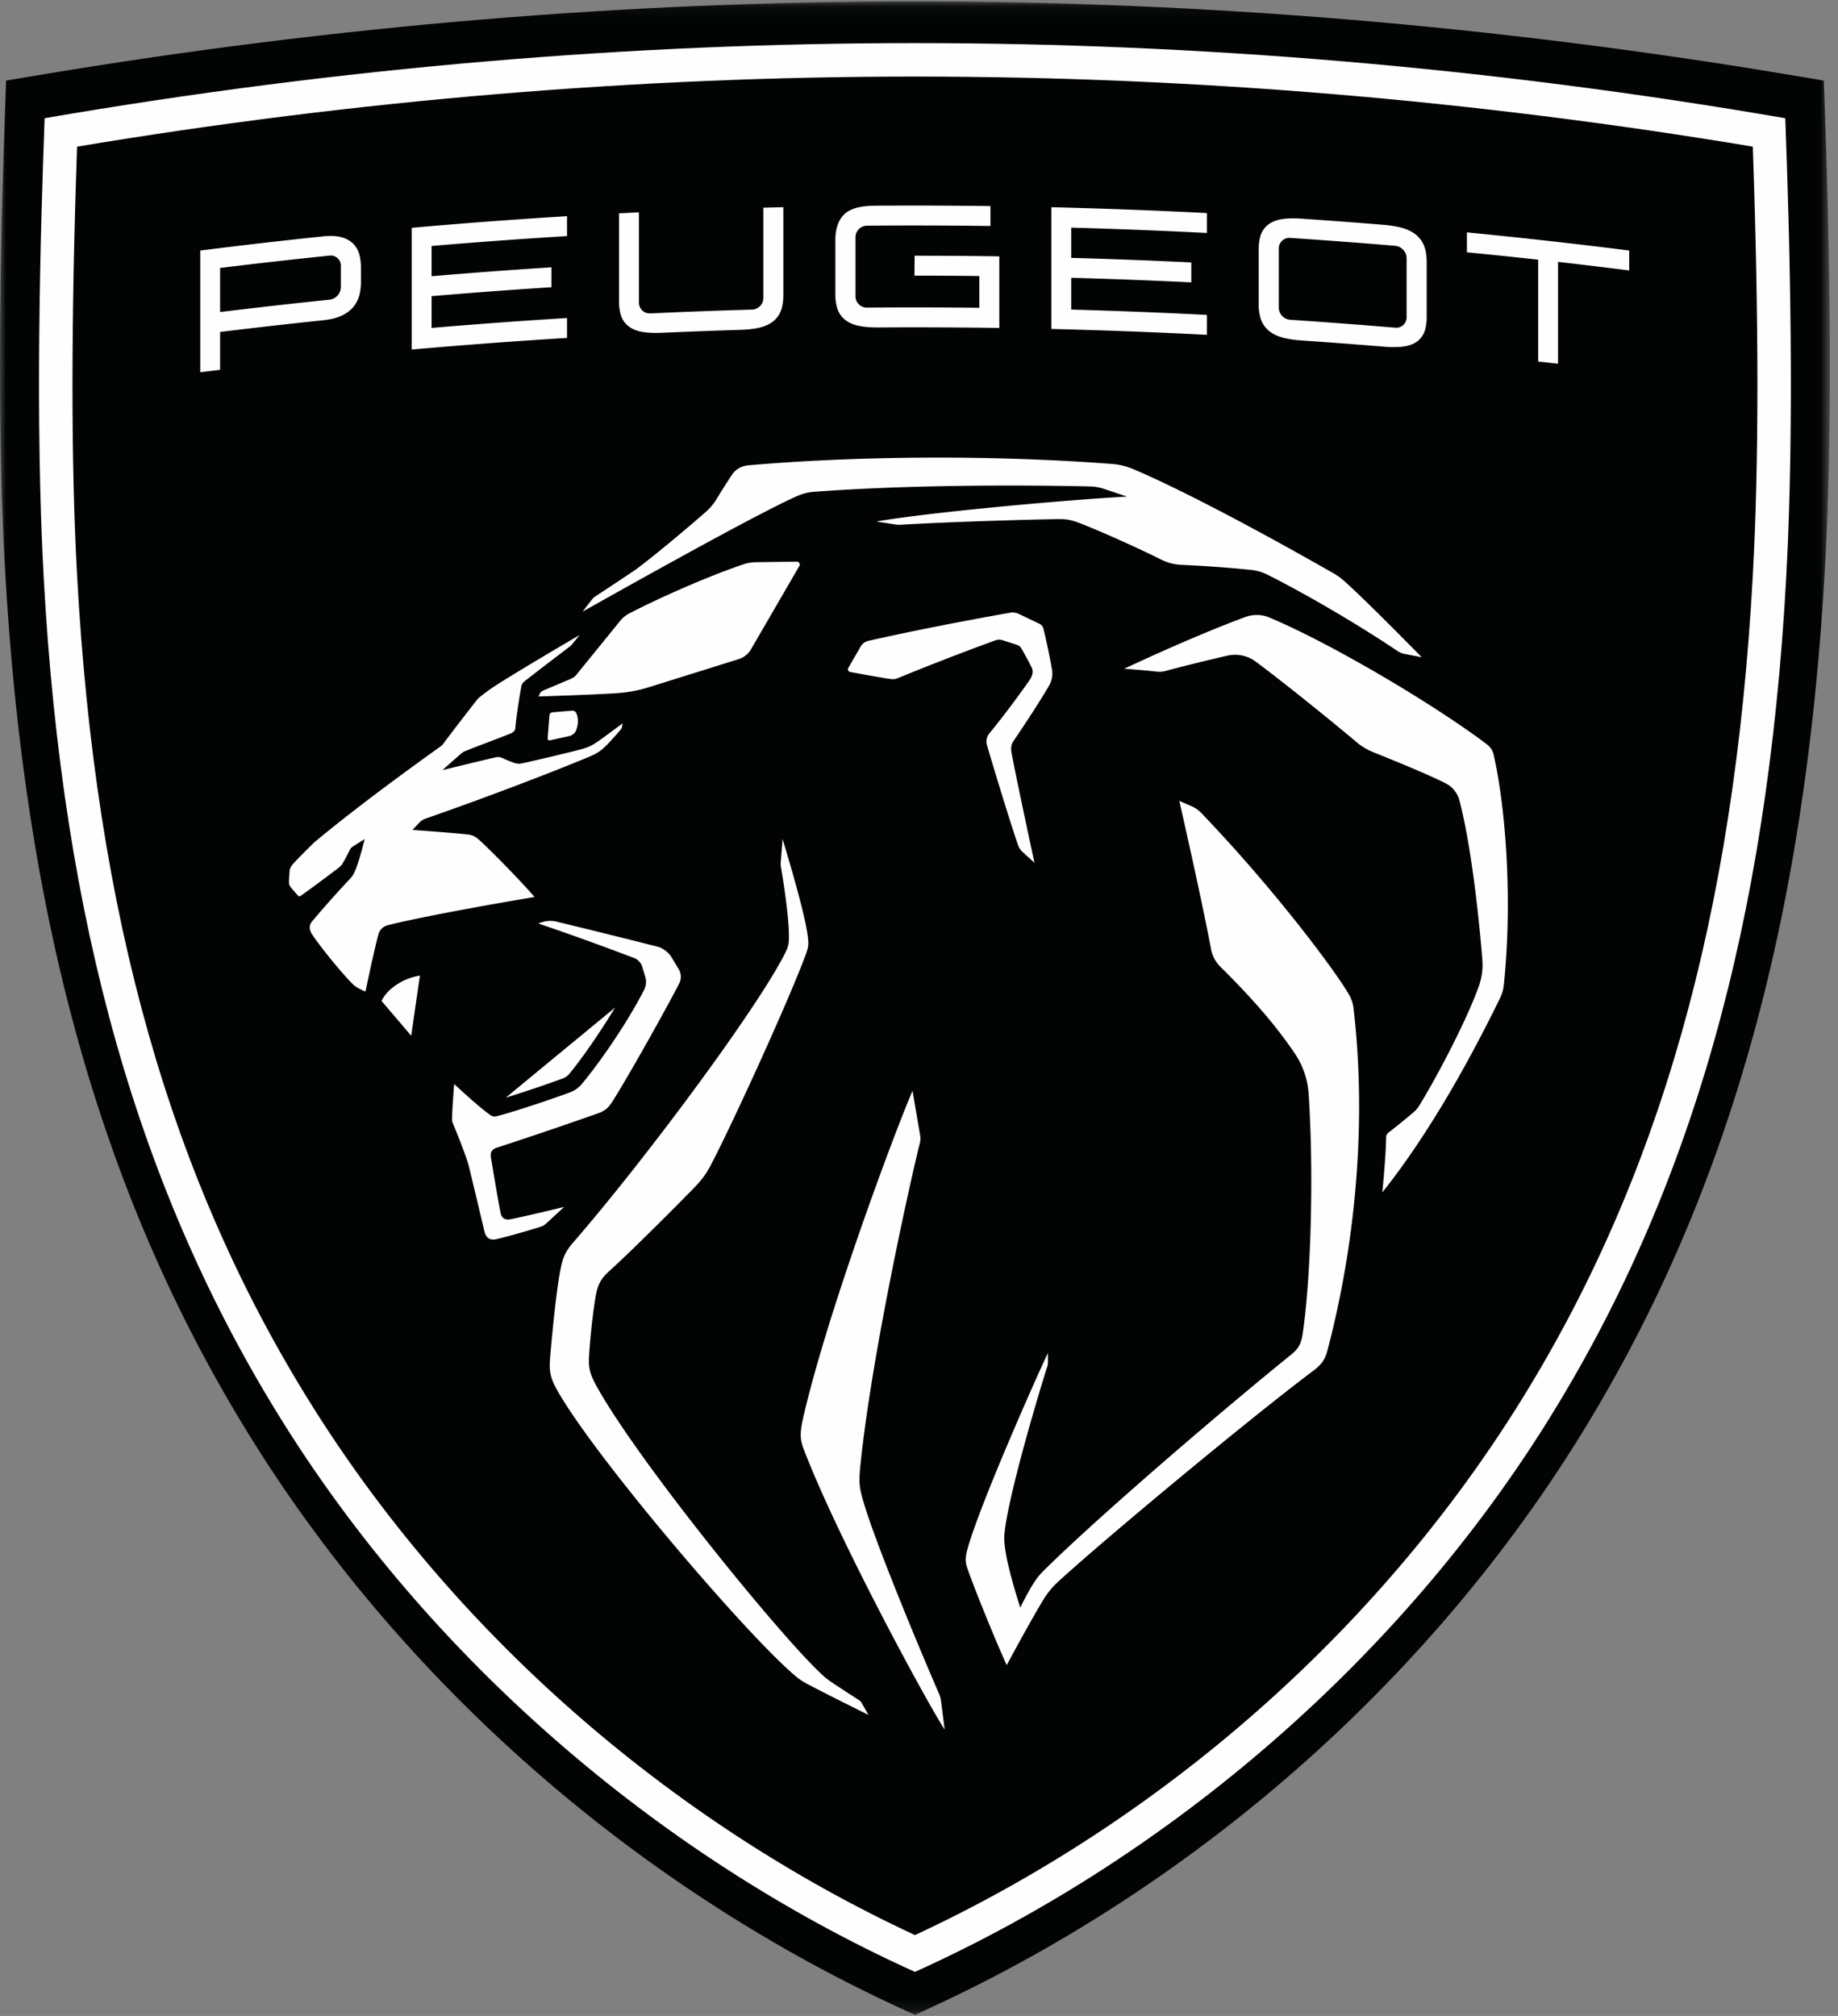
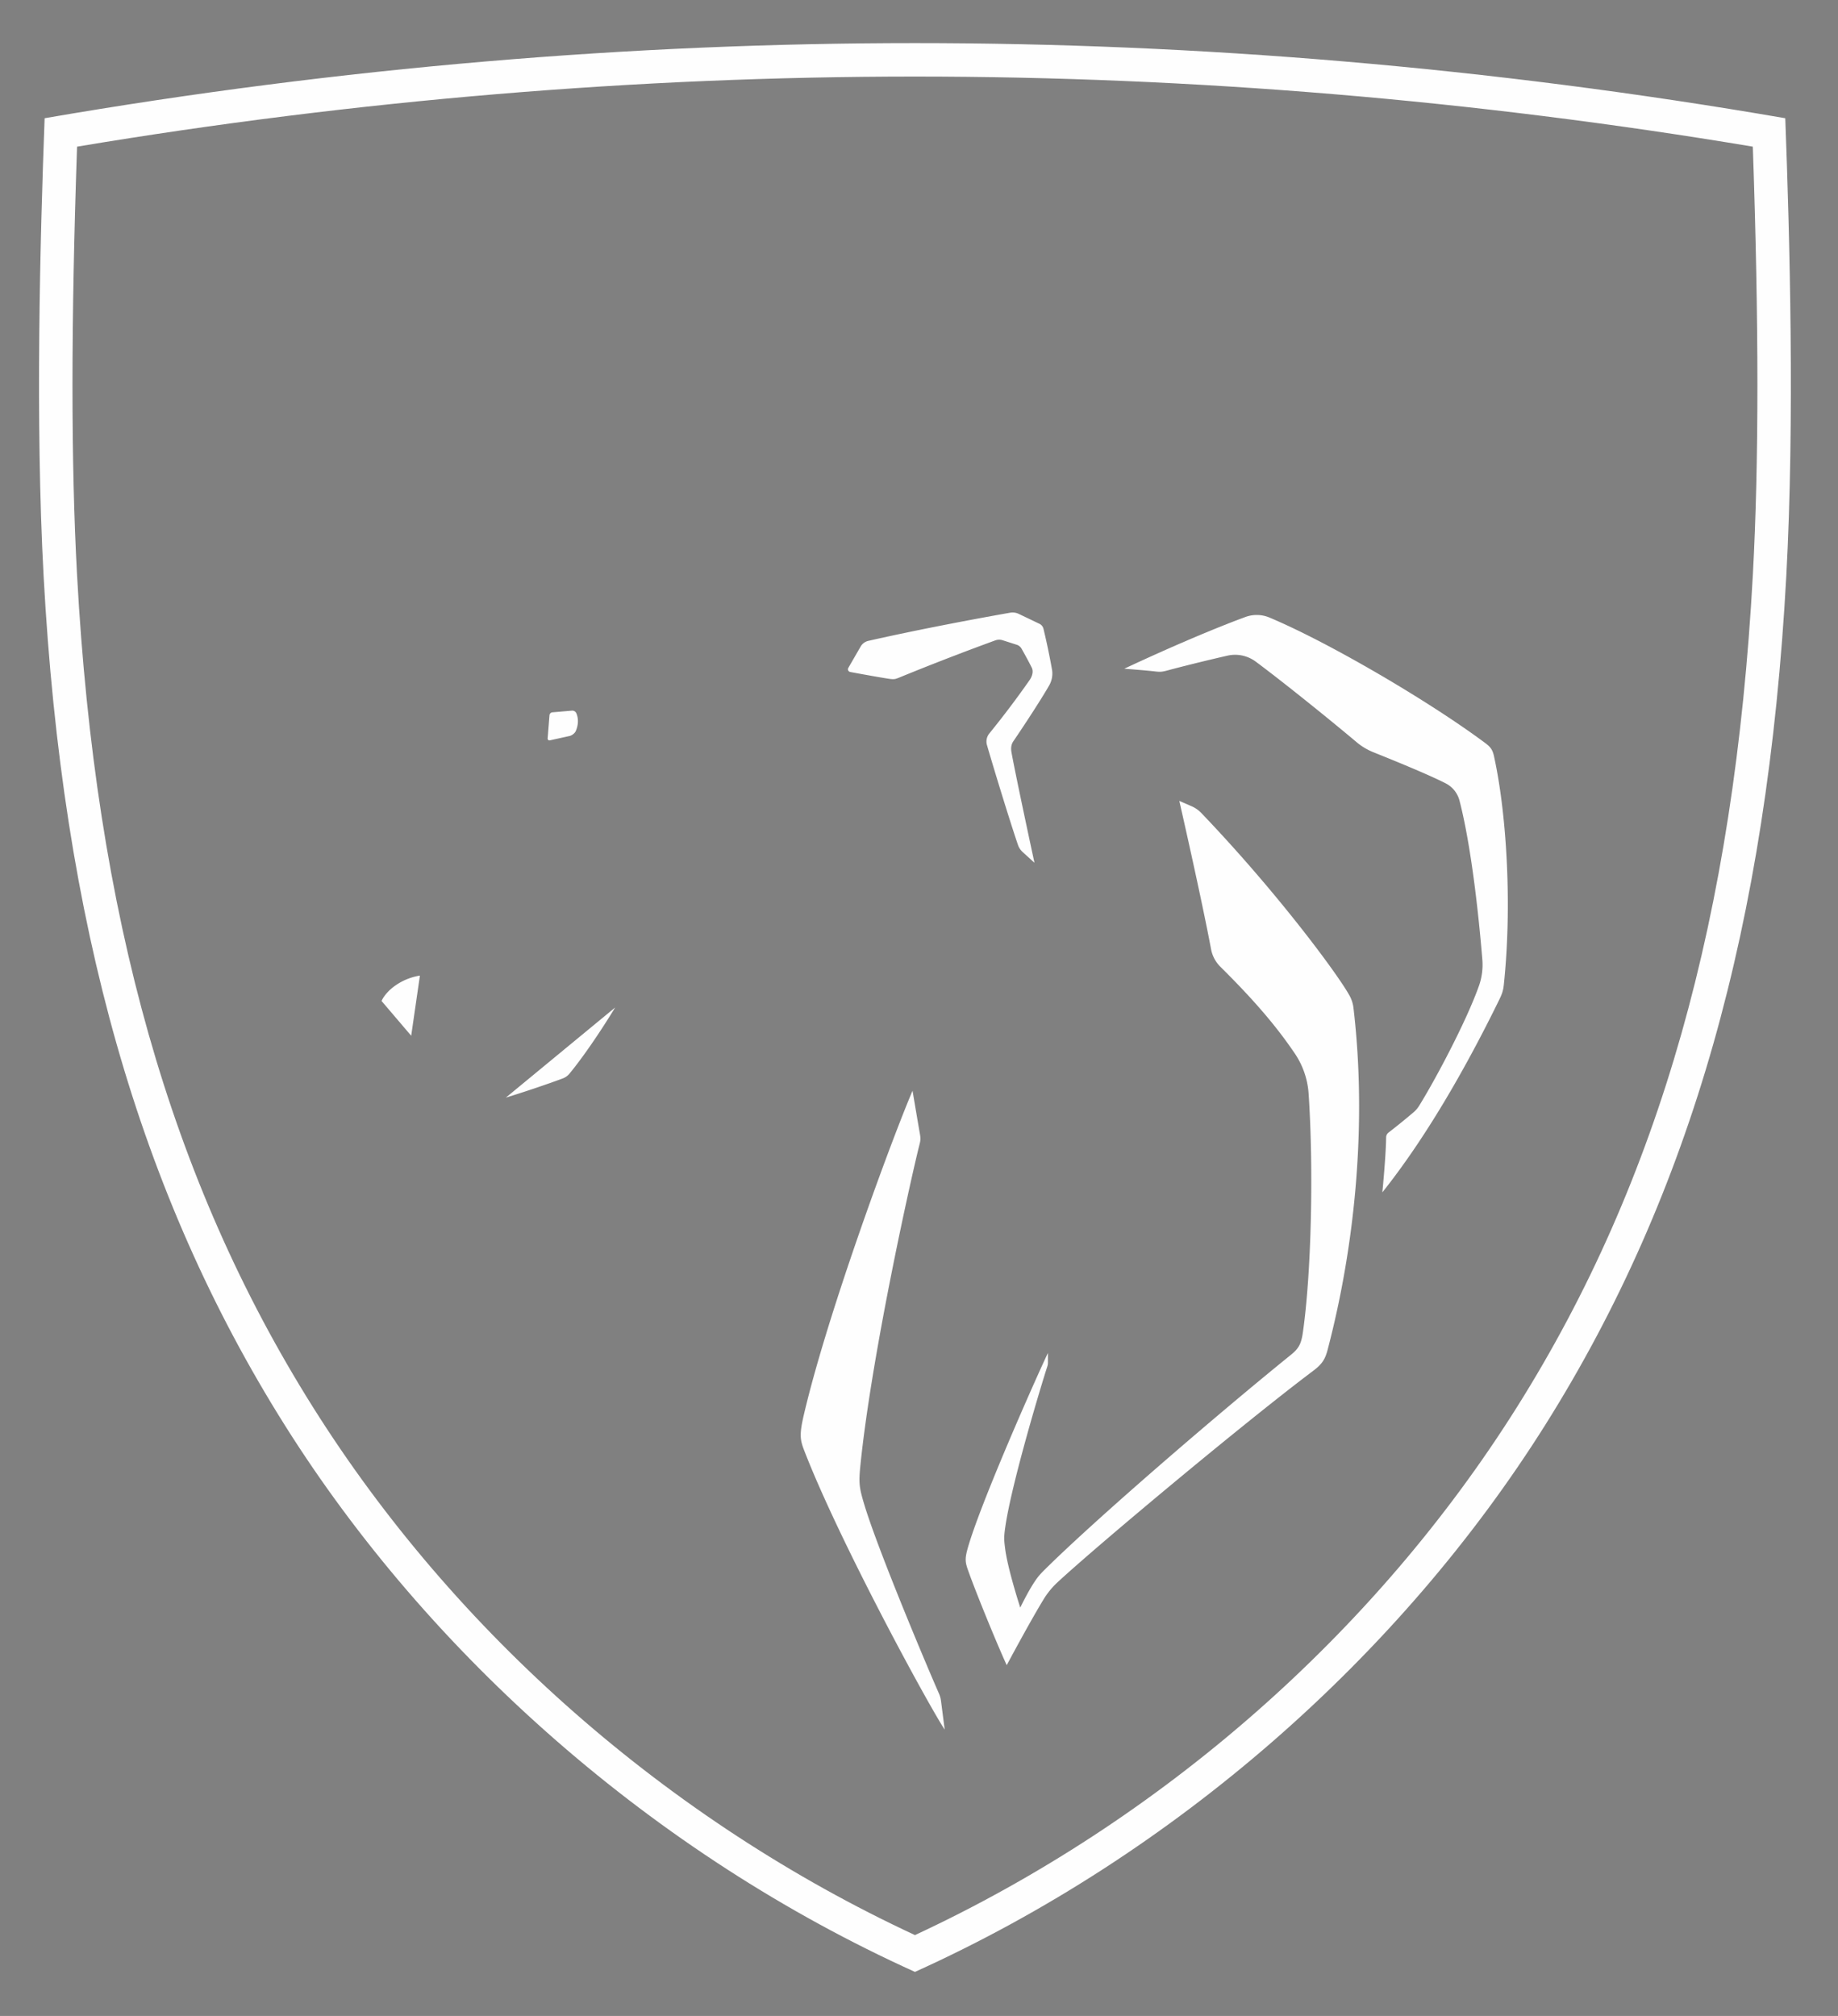
<svg xmlns="http://www.w3.org/2000/svg" xmlns:xlink="http://www.w3.org/1999/xlink" width="155" height="170">
  <rect width="100%" height="100%" fill="#808080" stroke="none" />
  <defs>
-     <path id="a" d="M0 .083h154.317v169.8H0z" />
-   </defs>
+     </defs>
  <g fill="none" fill-rule="evenodd">
    <g transform="translate(0 .034)">
      <mask id="b" fill="#fff">
        <use xlink:href="#a" />
      </mask>
      <path d="M75.48 169.102c-22.076-10.267-41.25-27.088-53.992-47.365C8.75 101.47 2.05 77.891.4 47.535c-.533-9.818-.533-22.092 0-37.52L.514 6.76l3.21-.536C28.137 2.15 52.844.082 77.16.082c24.315 0 49.022 2.067 73.434 6.143l3.21.536.114 3.254c.533 15.428.533 27.701 0 37.52-1.65 30.356-8.351 53.935-21.088 74.202-12.742 20.277-31.917 37.098-53.991 47.365l-1.68.781-1.678-.78z" fill="#020303" mask="url(#b)" />
    </g>
-     <path d="M43.023 102.82c-.473.09-.726-.162-.795-.48-.187-.862-.671-3.812-.823-4.68-.084-.478.063-.74.493-.879a399.45 399.45 0 008.498-2.883c.734-.259.961-.55 1.374-1.208 1.193-1.903 4.123-7.075 5.507-9.756.197-.38.181-.834-.04-1.202l-.63-1.05c-.217-.36-.724-.74-1.131-.844a706.95 706.95 0 00-8.545-2.117 2.26 2.26 0 00-1.217.045l-.331.106c2.777.946 5.142 1.793 8.14 2.934.258.098.537.396.617.66l.275.906c.112.367.077.762-.098 1.104-1.272 2.494-3.48 5.799-5.24 7.924-.265.32-.605.564-.994.71-1.702.637-4.8 1.661-6.15 2.007-.269.07-.402.038-.624-.117-.981-.687-3.008-2.588-3.008-2.588s-.17 2.066-.181 2.992a.736.736 0 00.059.299c.345.81.955 2.358 1.21 3.144.066.205.119.383.171.592a628.14 628.14 0 011.282 5.359c.137.605.478.816 1.013.7.688-.15 2.892-.768 3.794-1.07.139-.046.262-.12.37-.218.583-.534 1.56-1.435 1.56-1.435s-3.311.809-4.556 1.045" fill="#FEFEFE" />
    <path d="M48.017 90.546c1.125-1.359 2.613-3.537 3.86-5.587l-9.218 7.6c1.51-.46 3.56-1.154 4.791-1.614.224-.084.42-.222.567-.4M48.233 59.927l-1.648.141a.27.27 0 00-.247.249l-.155 1.955a.152.152 0 00.184.16l1.666-.368c.2-.045.44-.23.523-.417.202-.467.258-1.01.048-1.497a.371.371 0 00-.371-.223M32.176 84.408l2.5 2.934.735-5.072c-1.447.22-2.778 1.15-3.235 2.138M113.76 83.875c-1.019-1.812-6.1-8.687-12.456-15.319a2.524 2.524 0 00-.815-.567l-1.037-.451s1.849 8.085 2.678 12.505c.105.563.38 1.08.787 1.482 2.841 2.816 4.715 5.007 6.283 7.324a6.864 6.864 0 011.157 3.39c.432 6.422.224 15.246-.491 20.163-.146.998-.387 1.35-1.037 1.875-6.151 4.975-16.325 13.733-20.692 18.053-.46.455-.63.66-.91 1.085-.574.868-1.188 2.15-1.188 2.15s-1.037-3.179-1.267-4.912c-.108-.81-.117-1.033 0-1.858.527-3.712 3.122-12.273 3.546-13.556.036-.11.054-.226.054-.343v-.804c-.94 1.963-5.768 12.825-6.79 16.56-.214.787-.178 1.096.026 1.684.626 1.8 2.451 6.259 3.289 8.084 0 0 1.983-3.718 3.134-5.59a6.723 6.723 0 011.167-1.414c3.433-3.177 15.78-13.485 21.549-17.822.774-.582 1.009-.994 1.22-1.798 2.333-8.911 3.313-19.156 2.17-28.826a2.872 2.872 0 00-.376-1.095M88.472 57.811c.236-.41.324-.886.244-1.351a60.418 60.418 0 00-.718-3.434.632.632 0 00-.344-.424l-1.738-.832a1.213 1.213 0 00-.736-.101c-4.198.741-8.615 1.615-11.955 2.374a1.003 1.003 0 00-.646.478L71.54 56.32a.232.232 0 00.157.345c.874.165 2.66.485 3.272.576.376.056.503.045.813-.083a224.979 224.979 0 018.149-3.155.97.97 0 01.63-.01l1.181.378a.719.719 0 01.406.33c.323.57.661 1.194.863 1.606.143.293.063.684-.182 1.04a79.07 79.07 0 01-3.394 4.5 1.073 1.073 0 00-.203.983c.603 2.082 1.912 6.361 2.61 8.408.087.251.214.442.41.622l.985.896s-1.564-7.24-1.938-9.312c-.058-.323-.036-.652.15-.924.825-1.208 2.305-3.459 3.023-4.709" fill="#FEFEFE" />
    <path d="M125.989 63.764c-.12-.547-.299-.779-.754-1.117-4.698-3.497-13.151-8.46-18.179-10.57a2.773 2.773 0 00-2.032-.047c-2.397.878-6.231 2.492-10.215 4.362 0 0 1.754.13 2.593.228.427.05.593.04 1.008-.072 1.221-.331 3.393-.87 5.101-1.258a2.921 2.921 0 012.393.508c2.342 1.744 6.106 4.777 8.514 6.8.419.351.895.634 1.403.838 3.672 1.473 5.284 2.207 6.108 2.63.576.295.991.828 1.154 1.455.953 3.684 1.592 9.328 1.924 13.402a5.358 5.358 0 01-.291 2.225c-1.035 2.923-3.604 7.781-5.041 10.103a2.35 2.35 0 01-.514.583 59.666 59.666 0 01-2.063 1.672.525.525 0 00-.206.41c-.015 1.58-.318 4.633-.318 4.633 3.524-4.42 6.875-10.148 9.853-16.235.245-.5.339-.782.389-1.251.695-6.528.276-14.283-.827-19.299M79.18 142.804c-.828-1.863-5.144-12.074-6.31-15.982-.413-1.382-.465-1.757-.306-3.315.981-9.601 4.431-24.88 4.974-26.976.114-.442.099-.563.02-1.013-.14-.796-.603-3.536-.603-3.536-1.56 3.613-7.116 18.542-9.167 27.329-.387 1.655-.32 2.1.029 3 2.95 7.647 10.467 21.458 11.85 23.545l-.31-2.407a2.304 2.304 0 00-.176-.645" fill="#FEFEFE" />
-     <path d="M72.486 143.4s-1.638-1.062-2.142-1.397c-.522-.346-.702-.498-.949-.72-3.417-3.096-15.407-17.83-19-24.236-.603-1.074-.78-1.58-.72-2.664.066-1.234.305-3.618.549-5.017.151-.87.351-1.446 1.091-2.118 2.038-1.85 5.33-5.158 7.05-6.908.752-.766 1.13-1.254 1.53-2.004 1.577-2.956 6.398-13.427 8.014-17.73.286-.762.303-.977.194-1.77-.31-2.255-2.109-8.079-2.109-8.079l-.153 1.949c-.011.134-.005.268.017.401.144.843.69 4.182.673 5.897-.006.59-.035.808-.353 1.435-2.42 4.761-11.87 17.462-17.84 24.335-.673.773-.865 1.288-1.05 2.163-.308 1.452-.658 4.765-.884 7.399-.12 1.414-.027 1.898.873 3.393 3.603 5.988 15.863 20.33 19.862 23.654.264.219.547.409.849.571 1.406.758 5.252 2.663 5.252 2.663l-.594-1.042a.555.555 0 00-.16-.175M54.676 57.964l7.617-2.383a1.798 1.798 0 001.053-.853l4.061-6.995a.247.247 0 00-.216-.37l-3.471.046c-.3.004-.684.065-.968.16-3.018 1.008-7.325 2.922-9.75 4.196a2.45 2.45 0 00-.723.616l-3.668 4.515c-.12.148-.275.264-.451.34l-2.376 1.007a.5.5 0 00-.258.25l-.111.239s5.019-.158 6.708-.286c.922-.07 1.668-.214 2.553-.482" fill="#FEFEFE" />
-     <path d="M68.631 41.474c9.592-.72 20.615-.517 23.287-.453.4.01.794.077 1.173.202l1.958.654c-4.813.254-16.444 1.29-21.15 2.1l1.659.26c.118.018.234.024.353.017 3.482-.216 10.298-.435 13.29-.478.73-.01 1.11.055 1.855.34 1.742.665 5.24 2.25 6.681 2.983.756.384 1.283.512 2.055.543 1.565.065 3.958.231 5.729.419.48.05.946.19 1.377.407 3.64 1.831 7.982 4.432 10.956 6.431.175.117.367.197.573.238l1.47.29s-4.715-4.821-6.573-6.461a5.267 5.267 0 00-.87-.622c-7.024-4.016-13.34-7.293-16.899-8.79a5.726 5.726 0 00-1.79-.432c-10.865-.823-22.24-.622-30.646.117-.6.053-1.08.343-1.364.757a62.623 62.623 0 00-1.354 2.131 4.541 4.541 0 01-.875 1.037c-1.516 1.327-4.062 3.47-5.674 4.686-.14.105-.209.158-.32.234-.67.461-2.902 1.931-3.306 2.196a.927.927 0 00-.302.273l-.798 1.027c6.691-3.762 15.214-8.481 18.133-9.764a4.18 4.18 0 011.372-.342M37.395 62.7a1.33 1.33 0 01-.299.287c-5.955 4.249-9.29 6.955-10.613 8.066a76.197 76.197 0 00-1.52 1.526c-.42.436-.519.6-.546.944-.023.292-.043.683-.043.907 0 .126.033.225.103.33.085.126.555.66.666.772.052.052.13.07.19.027.88-.618 2.118-1.539 3.238-2.393.09-.069.255-.236.317-.343.19-.325.439-.796.58-1.094.093-.198.155-.26.382-.404l.904-.568s-.507 2.084-.87 2.805a2.241 2.241 0 01-.339.52c-.877.914-2.468 2.691-3.261 3.666-.265.326-.176.734.039 1.053.73 1.085 2.248 2.953 3.173 3.93.285.3.415.425.675.573.38.217.65.305.65.305s.763-3.651 1.085-4.786c.11-.386.35-.692.833-.812 3.906-.97 12.337-2.37 12.337-2.37-.887-1.061-3.852-4.114-4.749-4.884a1.504 1.504 0 00-.875-.388c-1.089-.125-4.662-.385-4.662-.385s.31-.342.54-.577c.213-.217.337-.3.624-.4 4.378-1.516 10.217-3.724 13.631-5.148.742-.31 1.096-.528 1.687-1.14.257-.265.778-.847 1.074-1.202a.42.42 0 00.11-.218c.018-.106.044-.3.044-.3s-1.459 1.095-2.033 1.495c-.53.37-.87.54-1.496.701-1.203.313-3.46.85-4.804 1.148-.366.082-.543.085-.875-.036-.215-.079-.626-.24-.87-.355-.265-.123-.386-.14-.671-.076-1.192.268-4.443 1.07-4.443 1.07s1.496-1.335 1.609-1.422c.141-.109.208-.146.449-.242 1.126-.45 2.517-.952 3.691-1.43.27-.108.383-.24.406-.503.075-.903.33-2.533.486-3.39a.761.761 0 01.315-.53c.685-.543 3.214-2.481 3.816-2.925l.115-.11.682-.841c-1.8 1.046-5.014 2.953-6.671 3.997-.713.45-1.06.69-1.762 1.243a1.298 1.298 0 00-.209.21c-.438.548-2.214 2.852-2.84 3.697M34.72 29.479V19.21c4.362-.386 8.728-.713 13.097-.98v1.679c-3.809.233-7.616.51-11.42.834v2.551c3.367-.286 6.736-.537 10.107-.752v1.679c-3.37.215-6.74.466-10.107.752v2.68c3.804-.323 7.611-.601 11.42-.834v1.678c-4.369.267-8.735.594-13.098.98M18.562 26.314c3.073-.377 6.15-.724 9.227-1.042.528-.055.957-.528.957-1.056v-1.8a.85.85 0 00-.957-.861c-3.078.317-6.154.665-9.227 1.042v3.717zm-1.673 5.08V21.127c3.453-.436 6.908-.835 10.367-1.196.599-.062 1.086-.042 1.49.061.438.112.79.303 1.048.567.255.262.433.59.527.972.078.32.118.67.118 1.041v1.2c0 .371-.04.727-.118 1.058a2.583 2.583 0 01-.533 1.065c-.26.309-.614.564-1.053.757-.4.177-.884.292-1.48.354-2.9.303-5.797.632-8.693.988v3.192c-.558.068-1.115.137-1.673.208zM108.802 20.063a.888.888 0 00-.96.896v4.986c.001.529.431.986.96 1.02l.845.057c.06.006.125.011.193.016 2.263.154 4.525.325 6.785.51l.13.01c.303.024.605.05.907.075a.867.867 0 00.958-.877V21.77c0-.528-.43-.995-.958-1.04a480.95 480.95 0 00-8.86-.667m1.02 8.652c-.648-.044-1.173-.12-1.607-.234-.493-.13-.9-.328-1.208-.586a2.19 2.19 0 01-.706-1.069 4.12 4.12 0 01-.155-1.196v-4.574c0-.458.05-.843.155-1.177.128-.409.365-.74.707-.982.308-.22.714-.366 1.207-.432.432-.058.958-.066 1.608-.021 2.274.155 4.547.326 6.82.513.649.054 1.174.14 1.605.263.493.14.899.348 1.207.615.34.294.578.66.705 1.088.104.35.154.742.154 1.2v4.574c0 .458-.05.841-.155 1.172a1.783 1.783 0 01-.705.963c-.307.212-.713.348-1.206.404-.433.049-.959.046-1.606-.007a481.338 481.338 0 00-6.82-.514M129.716 30.487v-8.589c-2.002-.22-4.006-.428-6.01-.623v-1.679c4.568.445 9.13.955 13.687 1.53v1.68c-2-.253-4-.493-6.002-.72v8.588c-.559-.064-1.117-.126-1.675-.187M88.66 27.741V17.474c4.374.105 8.747.27 13.118.494v1.678c-3.81-.195-7.623-.345-11.437-.45v2.55c3.376.093 6.75.221 10.123.385v1.68a480.875 480.875 0 00-10.123-.385v2.68c3.814.105 7.626.255 11.437.45v1.679a480.32 480.32 0 00-13.118-.494M74.13 27.613c-.65.004-1.177-.033-1.61-.115-.494-.094-.9-.26-1.21-.496a1.986 1.986 0 01-.708-1.017 3.998 3.998 0 01-.155-1.184v-4.537c0-.982.256-1.722.76-2.2.504-.478 1.329-.708 2.598-.717 3.24-.022 6.48-.012 9.72.031v1.68a480.291 480.291 0 00-10.417-.026.97.97 0 00-.96.967l-.001 4.781v.21c0 .528.431.954.961.95l.838-.007c.063 0 .13.002.2 0 2.815-.017 5.63-.01 8.443.023v-2.68c-1.824-.021-3.648-.032-5.472-.032l.013-1.679c2.38 0 4.761.018 7.142.053v6.038c-3.38-.05-6.762-.065-10.142-.043M55.882 28.06c-.65.03-1.176.012-1.61-.053-.493-.075-.9-.227-1.208-.45a1.882 1.882 0 01-.707-.99 3.957 3.957 0 01-.155-1.178v-7.397c.56-.03 1.12-.058 1.681-.085v7.61c0 .528.43.937.96.912 2.857-.133 5.715-.24 8.574-.321a.993.993 0 00.96-.985v-7.61c.56-.014 1.121-.028 1.682-.04v7.396c0 .457-.05.847-.155 1.19-.128.42-.366.77-.707 1.043-.309.246-.716.429-1.21.54-.434.099-.96.155-1.61.175-2.165.066-4.33.148-6.495.244" fill="#FEFEFE" />
    <path d="M147.821 48.45c-1.565 28.79-7.884 51.094-19.887 70.194-12 19.098-29.998 34.873-50.775 44.537-20.779-9.664-38.776-25.44-50.777-44.537C14.38 99.544 8.061 77.24 6.496 48.45c-.512-9.404-.51-21.225.003-36.083 23.494-3.923 47.255-5.911 70.66-5.911 23.404 0 47.165 1.988 70.658 5.91.515 14.859.515 26.68.004 36.084m2.733-38.48C125.542 5.658 100.9 3.634 77.159 3.634c-23.742 0-48.384 2.024-73.396 6.335-.374 10.017-.798 25.496-.084 38.634 1.592 29.286 8.047 52.02 20.315 71.542 12.231 19.464 31.17 36.2 53.165 46.14 21.994-9.94 40.933-26.676 53.164-46.14 12.268-19.522 18.723-42.256 20.315-71.542.714-13.138.29-28.617-.084-38.634" fill="#FEFEFE" />
  </g>
</svg>